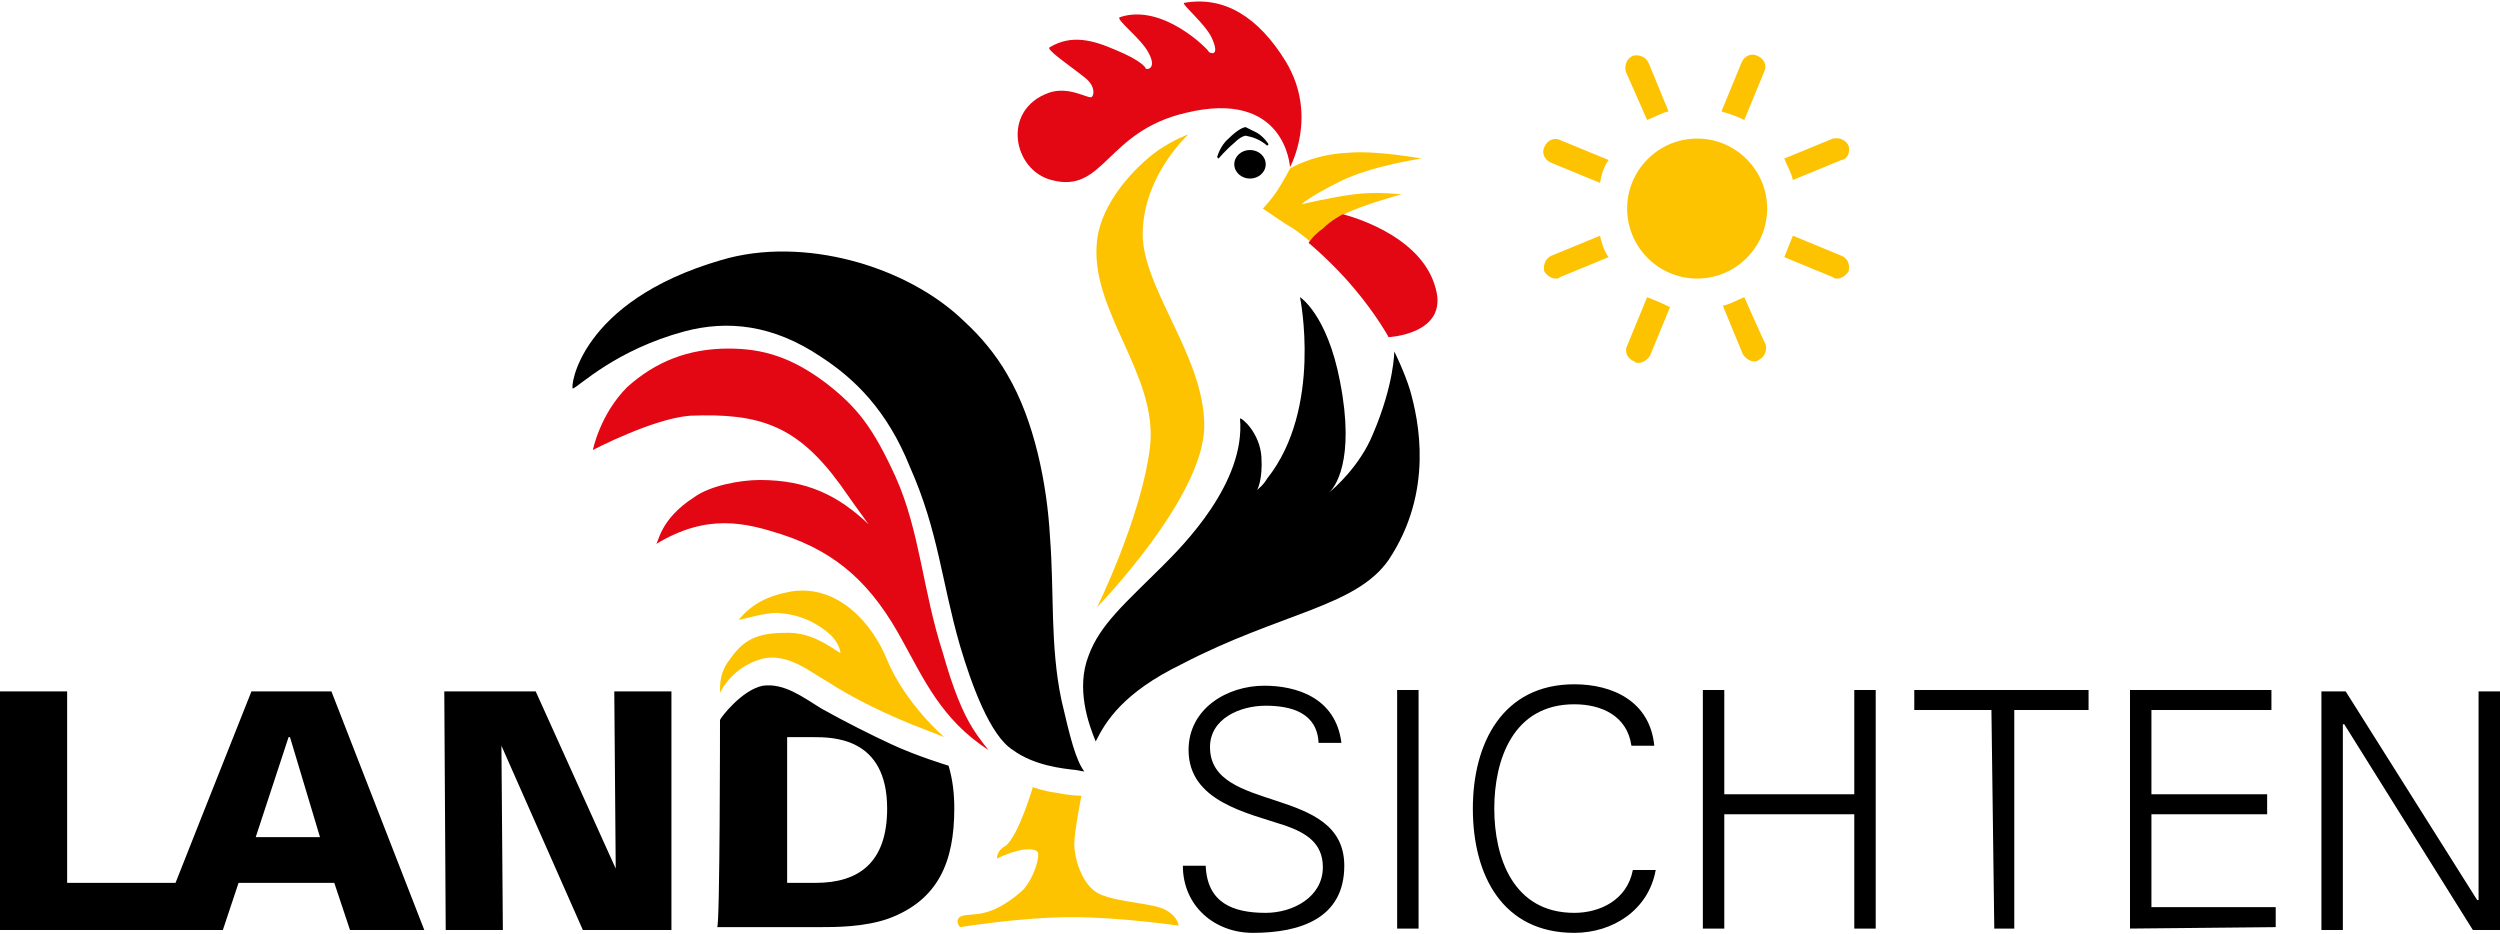
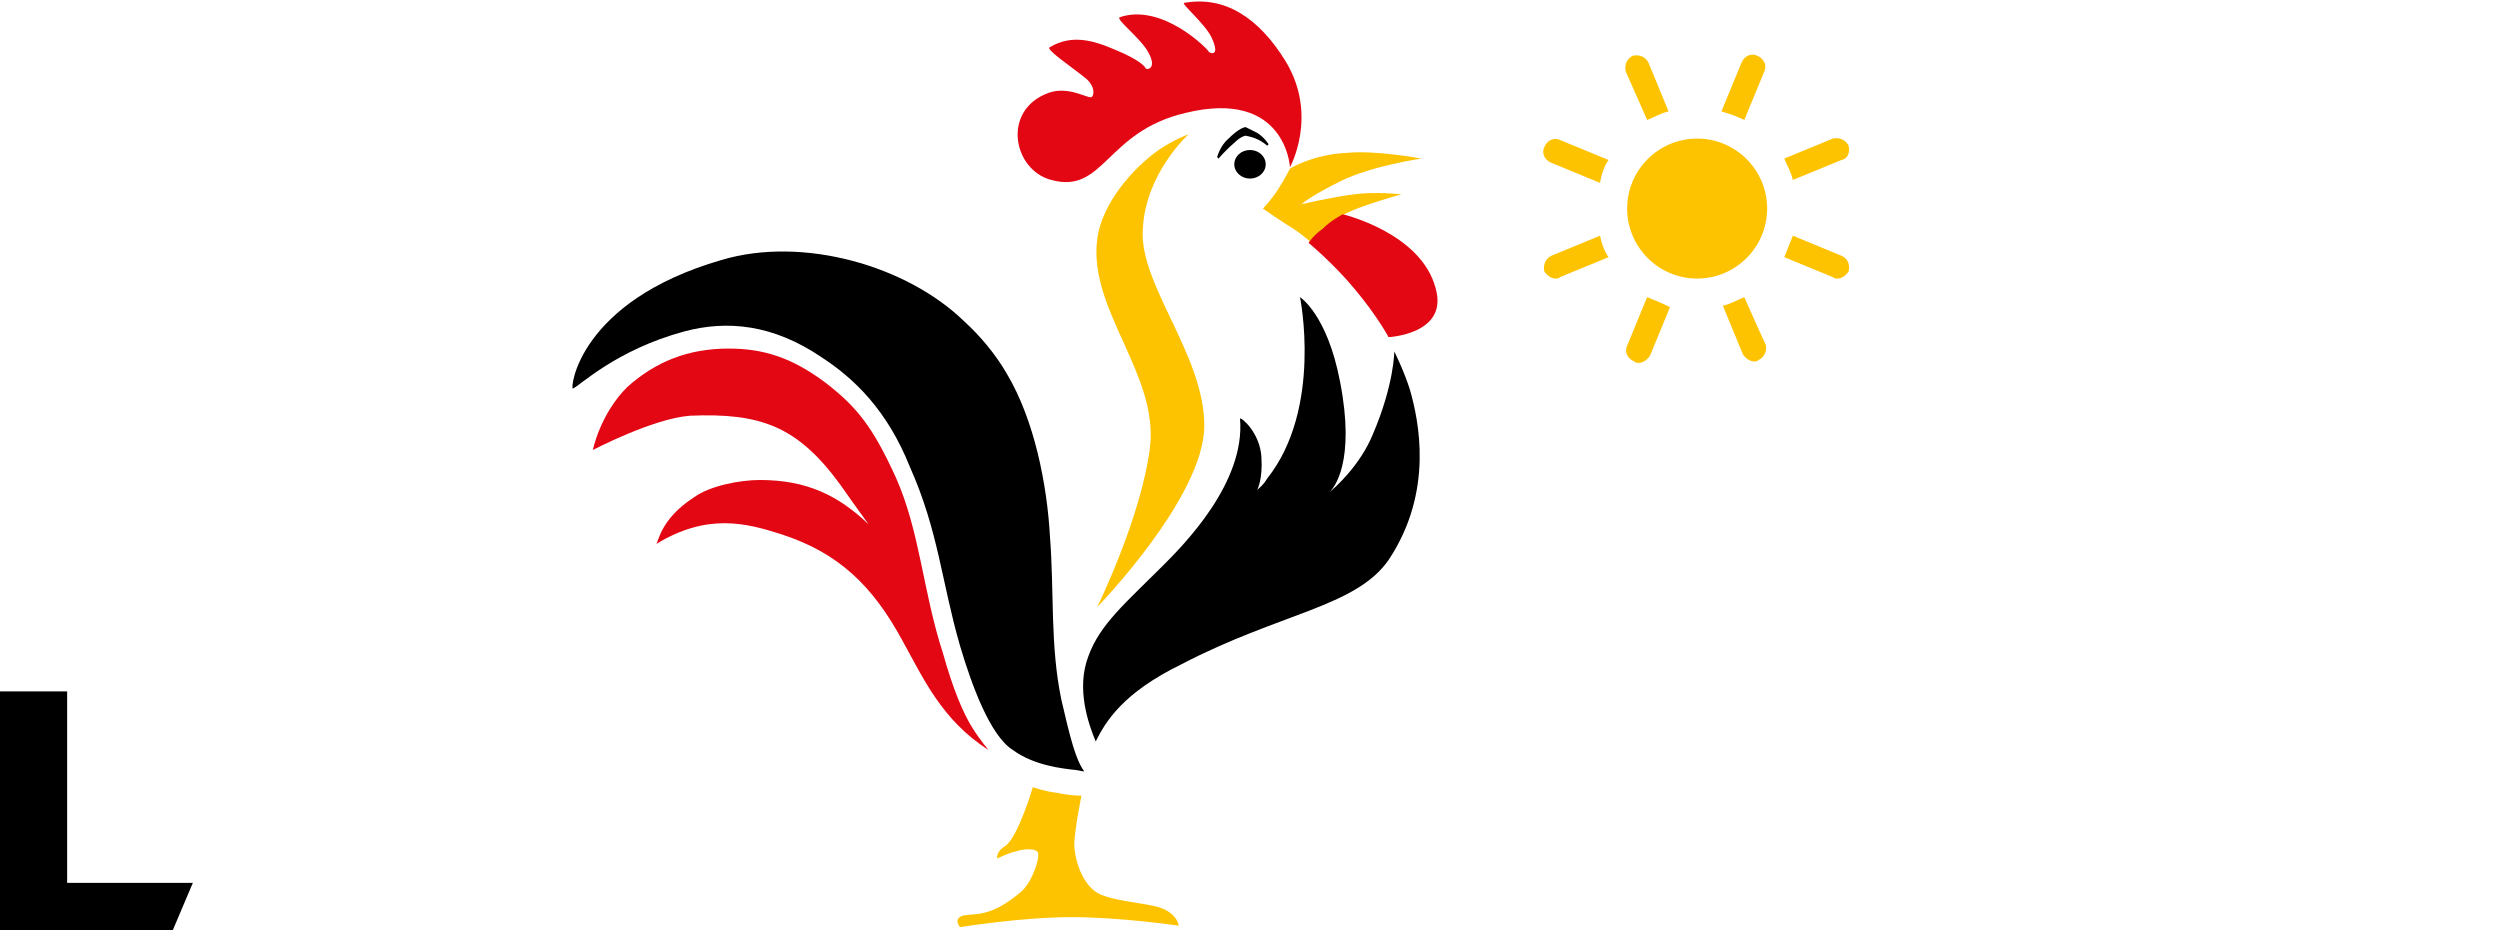
<svg xmlns="http://www.w3.org/2000/svg" version="1" id="Ebene_1" width="175" height="65.4" viewBox="-364 248.4 175 65.4">
  <style>.st0{fill:#E30613;} .st1{fill:#FDC300;}</style>
  <path d="M-364 296.8h4.7v13.4h8.8l-1.4 3.3H-364v-16.7z" />
-   <path d="M-346.4 296.8h5.6l6.5 16.7h-5.2l-1.1-3.3h-6.7l-1.1 3.3h-4.6c0-.1 6.6-16.7 6.6-16.7zm4.8 10.2l-2.1-7h-.1l-2.3 7h4.5zm8.7-10.2h6.4l5.6 12.4-.1-12.4h4v16.7h-6.2l-5.7-12.9.1 12.9h-4l-.1-16.7zm19.3 2c0-.1 0-.1 0 0 0-.1 1.5-2.1 3-2.4 1.5-.2 2.8.8 4.1 1.6 1.6.9 3.6 1.9 4.9 2.5 1.7.8 4 1.5 4 1.5.3 1 .4 2 .4 3 0 3.7-1.1 6.4-4.6 7.7-1.7.6-3.7.6-4.9.6h-7.1c.2 0 .2-14.5.2-14.5zm4.7 11.4h2c3 0 5-1.4 5-5.2 0-5-3.8-5-5.2-5h-1.8v10.2zM-276.3 313.7c-2.7 0-4.9-1.9-4.9-4.7h1.6c.1 2.6 1.9 3.3 4.2 3.3 1.9 0 4-1.1 4-3.2 0-1.7-1.2-2.4-2.6-2.9-2.7-.9-6.8-1.7-6.8-5.3 0-2.9 2.7-4.5 5.3-4.5 2.2 0 5 .8 5.4 4h-1.6c-.1-2.1-1.9-2.6-3.7-2.6s-3.9.9-3.9 2.9c0 4.7 9.4 2.6 9.4 8.3 0 3.7-3.1 4.7-6.4 4.7zm10.1-.3v-16.7h1.5v16.7h-1.5zm16.4-12.8c-.3-2.1-2.1-2.9-4-2.9-4.3 0-5.6 3.9-5.6 7.3s1.3 7.3 5.6 7.3c1.8 0 3.7-.9 4.1-3h1.6c-.5 2.8-3 4.4-5.7 4.4-5 0-7.1-4-7.1-8.7 0-4.6 2.1-8.7 7.1-8.7 2.7 0 5.3 1.2 5.6 4.3h-1.6zm5 12.8v-16.7h1.5v7.3h9.1v-7.3h1.5v16.7h-1.5v-8h-9.1v8h-1.5zm20.2-15.3h-5.4v-1.4h12.2v1.4h-5.2v15.3h-1.4l-.2-15.3zm9.7 15.3v-16.7h9.9v1.4h-8.4v5.9h8.1v1.4h-8.1v6.5h8.7v1.4l-10.2.1zm13.4-16.6h1.7l9.2 14.6h.1v-14.6h1.5v16.7h-1.9l-9-14.4h-.1v14.4h-1.5v-16.7z" />
  <path class="st0" d="M-273.7 260.1s-.3-5.5-7.3-3.8c-5.6 1.3-5.7 5.7-9.4 4.7-2.7-.7-3.5-4.9-.2-6.1 1.4-.5 2.7.4 3 .3.2-.1.3-.8-.5-1.4-1-.8-2.8-2-2.4-2.1 1.5-.9 3-.5 4.6.2 1.7.7 2.1 1.2 2.1 1.3.1.1.8 0 .2-1.1-.5-1-2.4-2.4-2-2.5 3-1 6.2 2.3 6.2 2.4s.9.5.2-1c-.5-1-2.2-2.4-1.9-2.4 2.8-.5 5.2 1 7.1 4.1 2.3 3.8.3 7.4.3 7.4z" />
  <path class="st1" d="M-275.6 263s.6-.6 1.1-1.4c.5-.8.8-1.4.8-1.4s1.6-1 4-1.1c2-.2 5.2.4 5.2.4s-3.5.5-5.7 1.6-2.7 1.6-2.7 1.6 2.1-.5 3.7-.7c1.5-.2 3.3 0 3.3 0s-2.9.8-4 1.4c-1.7 1-2.4 1.9-2.4 1.9s-.8-.7-1.5-1.1c-.2-.1-1.8-1.2-1.8-1.2z" />
  <path class="st0" d="M-270 263.4s-.8.4-1.4 1c-.7.5-1 1-1 1s1.7 1.4 3.2 3.2c1.6 1.9 2.4 3.4 2.4 3.4s4.2-.2 3.3-3.4c-1-3.9-6.5-5.2-6.5-5.2z" />
  <path class="st1" d="M-280.8 257.8s-.9.3-2.1 1.1c-1.7 1.2-4 3.7-4.3 6.3-.6 4.9 4.3 9.4 3.7 14.5-.6 4.9-3.7 11.2-3.7 11.2s7.5-7.7 7.5-12.7-4.6-9.9-4.3-13.8c.2-3.9 3.2-6.6 3.2-6.6z" />
  <path d="M-287.3 300.3c-.5-1.2-1.4-3.7-.5-6 .8-2.2 2.6-3.7 5.2-6.3 1.4-1.4 5.8-5.8 5.4-10.3.1-.1 1.4 1 1.5 2.7.1 1.6-.3 2.3-.3 2.3.2-.2.4-.3.7-.8 3.9-4.9 2.3-12.7 2.3-12.7s1.9 1.2 2.8 5.9c1.1 5.6-.4 7.5-.8 7.8.4-.3 2.2-1.9 3.1-4.1 1.5-3.5 1.5-5.8 1.5-5.8s.7 1.4 1.1 2.7c.6 2.1 1.7 7.1-1.5 11.9-2.3 3.3-7.6 3.7-14.5 7.3-4.1 2-5.3 4-6 5.4z" />
  <ellipse cx="-276.5" cy="259.9" rx="1.1" ry="1" />
  <path class="st0" d="M-295.9 299.4c.5.8 1.1 1.5 1.1 1.5-3.3-2.1-4.6-5.1-6-7.6-2.1-3.9-4.5-6.2-8.5-7.5-2.5-.8-5.2-1.5-8.8.7.2 0 .2-1.7 2.7-3.3 1.1-.8 3.2-1.2 4.6-1.2 3.3 0 5.5 1.1 7.6 3.1-.8-1.1-1.3-1.8-2-2.8-3-4.1-5.6-5-10.5-4.8-2.6.2-6.8 2.4-6.8 2.4s.5-2.5 2.4-4.4c2-1.8 4.3-2.7 7.1-2.7 2.4 0 4.4.6 6.8 2.4 2.2 1.7 3.3 3.1 4.9 6.6 1.7 3.8 1.9 8 3.3 12.3.7 2.5 1.4 4.2 2.1 5.3z" />
  <path d="M-296.8 293.6c.8 2.7 2.1 6.3 3.7 7.3 1.5 1.1 3.5 1.3 4.4 1.4.5.1.6.1.6.1-.6-.8-1-2.4-1.6-5-.8-3.8-.5-7.6-.8-11.4-.2-3.7-1.1-8.2-3-11.4-.8-1.4-1.9-2.7-3-3.7-4-3.9-11.3-6-17-4.3-10 2.9-10.6 9-10.4 9 .5-.2 3-2.7 7.8-4 3-.8 6.2-.5 9.6 1.8 2.3 1.5 4.6 3.7 6.2 7.7 2 4.5 2.2 8 3.5 12.5z" />
-   <path class="st1" d="M-305.2 294.1c.1 0-.1-.7-.6-1.2-1.1-1-2.3-1.5-3.8-1.6-.9 0-2.2.4-2.7.5.9-1.1 2-1.7 3.7-2 3.3-.5 5.7 2.3 6.7 4.8 1.3 3.1 4 5.4 4 5.4s-1-.4-2.3-.9c-1.7-.7-3.9-1.7-5.9-3-1.1-.6-2.7-2-4.5-1.6-1.5.4-2.5 1.4-3 2.4 0-.8 0-1.5.8-2.5.8-1.1 1.7-1.7 3.7-1.7 1.8-.1 3.1.9 3.9 1.4z" />
  <path d="M-278.7 259.5s.5-.6 1.1-1.1c.5-.5.8-.5.8-.5s.5.1.7.2c.5.2.8.5.8.5l.1-.1s-.3-.5-.8-.8l-.8-.4c-.1 0-.5.1-1.2.8-.6.5-.8 1.3-.8 1.3l.1.1z" />
  <path class="st1" d="M-290 303.9c.9.2 1.7.2 1.7.2s-.5 2.5-.5 3.4c0 .9.5 2.9 1.8 3.5 1.4.6 3.7.6 4.6 1.1.9.5.9 1.1.9 1.1s-4-.6-7.5-.6-7.8.7-7.8.7-.5-.6.2-.8c.8-.2 1.9.2 4.1-1.7.8-.7 1.4-2.6 1.1-2.8-.2-.2-.9-.2-1.5 0-.5.1-1.3.5-1.3.5s-.1-.5.6-.9c.9-.7 1.9-4.1 1.9-4.1s.8.3 1.7.4z" />
  <g>
    <path class="st1" d="M-248.7 256.8c.5-.2 1-.5 1.5-.6l-1.4-3.4c-.2-.4-.6-.6-1.1-.5-.4.2-.6.6-.5 1.1l1.5 3.4zm6.8 12.4c-.5.2-1 .5-1.5.6l1.4 3.4c.2.3.5.5.8.5.1 0 .2 0 .3-.1.4-.2.6-.6.5-1.1 0 .1-1.5-3.3-1.5-3.3zm7.3-10.6c-.2-.4-.6-.6-1.1-.5l-3.4 1.4c.2.5.5 1 .6 1.5l3.4-1.4c.5-.1.6-.6.5-1zm-17.4 6.3l-3.4 1.4c-.4.2-.6.6-.5 1.1.2.3.5.5.8.5.1 0 .2 0 .3-.1l3.4-1.4c-.3-.4-.5-1-.6-1.5zm16.9 1.4l-3.4-1.4-.6 1.5 3.4 1.4c.1.1.2.1.3.1.3 0 .6-.2.8-.5.1-.4 0-.9-.5-1.1zm-16.3-6.7l-3.4-1.4c-.4-.2-.9 0-1.1.5-.2.4 0 .9.5 1.1l3.4 1.4c.1-.6.3-1.2.6-1.6zM-248.7 269.2l-1.4 3.4c-.2.4 0 .9.5 1.1.1.1.2.1.3.1.3 0 .6-.2.8-.5l1.4-3.4c-.6-.3-1.1-.5-1.6-.7zm6.8-12.4l1.4-3.4c.2-.4 0-.9-.5-1.1-.4-.2-.9 0-1.1.5l-1.4 3.4c.7.2 1.2.4 1.6.6zM-240.3 263c0 2.7-2.2 4.9-4.9 4.9s-4.9-2.2-4.9-4.9 2.2-4.9 4.9-4.9 4.9 2.2 4.9 4.9z" />
  </g>
</svg>